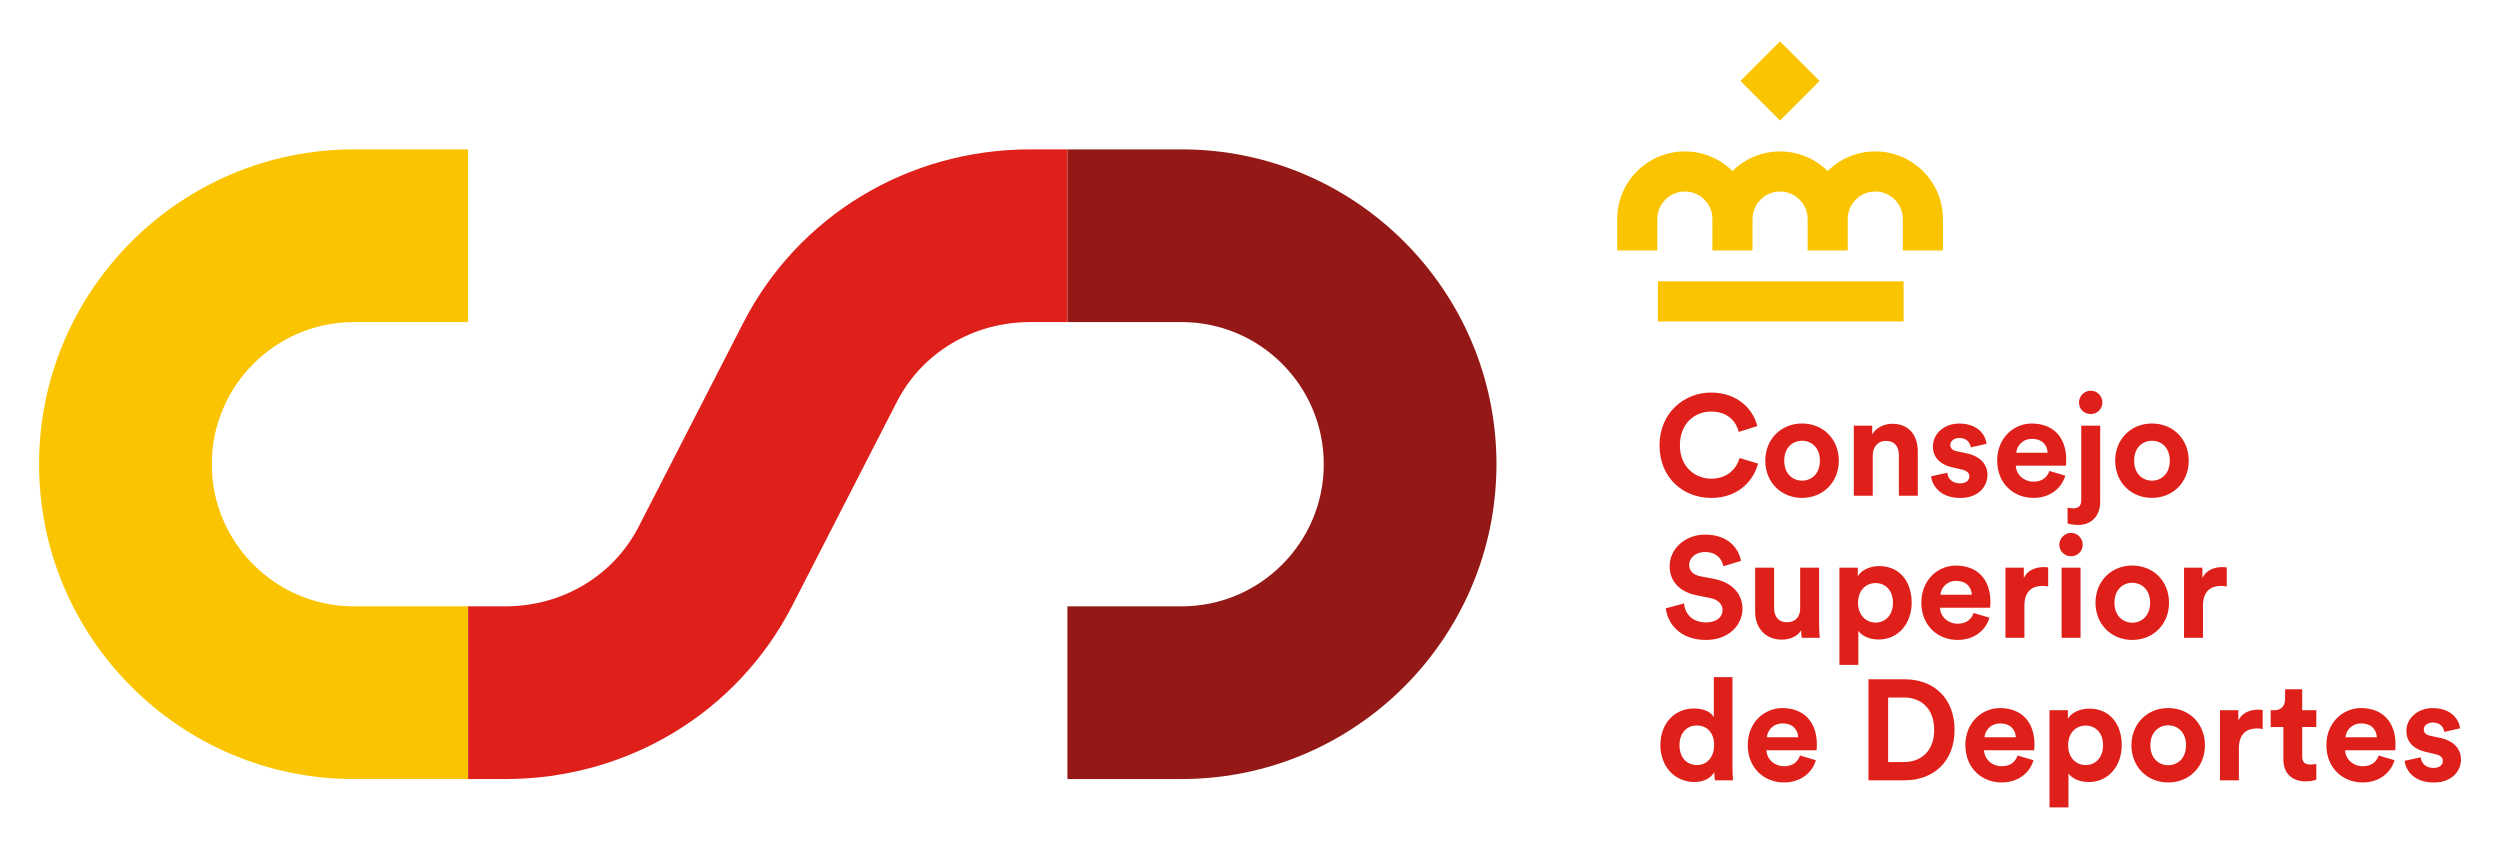
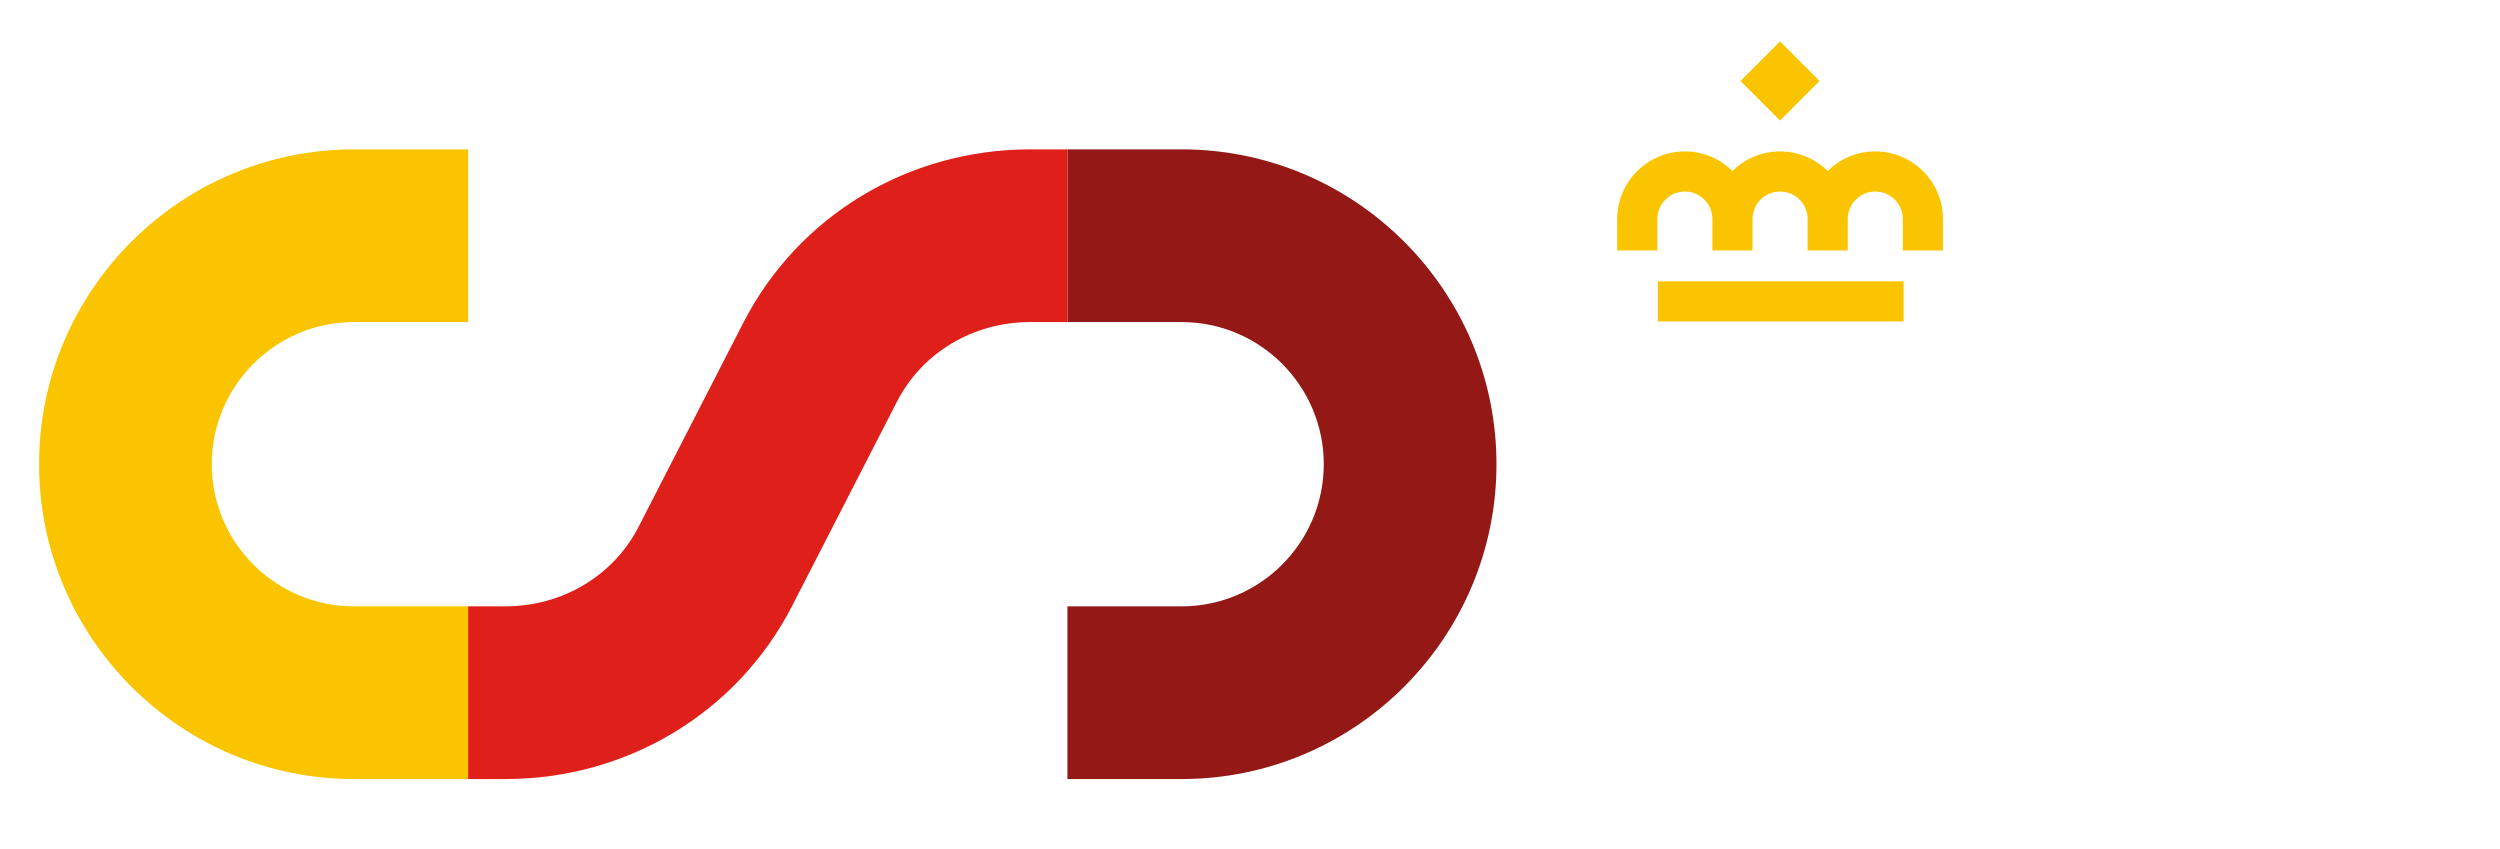
<svg xmlns="http://www.w3.org/2000/svg" id="Capa_1" data-name="Capa 1" viewBox="0 0 979.12 332.42">
  <defs>
    <style>
      .cls-1 {
        fill: #df1f19;
      }

      .cls-2 {
        fill: #fac500;
      }

      .cls-3 {
        fill: #941916;
      }
    </style>
  </defs>
  <g>
    <path class="cls-2" d="M183.34,305.11h-44.74c-67.99,0-123.3-55.32-123.3-123.31s55.31-123.3,123.3-123.3h44.74v67.64h-44.74c-30.69,0-55.66,24.97-55.66,55.66s24.97,55.67,55.66,55.67h44.74v67.64Z" />
    <path class="cls-3" d="M462.79,305.11h-44.74v-67.64h44.74c30.69,0,55.66-24.97,55.66-55.67s-24.97-55.66-55.66-55.66h-44.74V58.5h44.74c67.99,0,123.3,55.31,123.3,123.3s-55.31,123.31-123.3,123.31Z" />
    <path class="cls-1" d="M197.91,305.11h-14.57v-67.64h14.57c22.33,0,42.32-11.94,52.19-31.15l41.02-79.92c21.5-41.88,64.55-67.9,112.36-67.9h14.57v67.64h-14.57c-22.33,0-42.32,11.94-52.18,31.15l-41.02,79.92c-21.5,41.88-64.56,67.9-112.36,67.9Z" />
  </g>
  <path class="cls-2" d="M745.54,125.89h-96.24v-15.71h96.24v15.71ZM734.43,59.3c-7.26,0-13.85,2.94-18.64,7.69-4.79-4.75-11.38-7.69-18.64-7.69s-13.85,2.94-18.64,7.69c-4.79-4.75-11.38-7.69-18.64-7.69-14.61,0-26.5,11.89-26.5,26.5v12.3h15.71v-12.3c0-5.95,4.84-10.79,10.79-10.79s10.79,4.84,10.79,10.79v12.3h15.71v-12.3c0-5.95,4.84-10.79,10.79-10.79s10.79,4.84,10.79,10.79v12.3h15.71v-12.3c0-5.95,4.84-10.79,10.79-10.79s10.79,4.84,10.79,10.79v12.3h15.71v-12.3c0-14.61-11.89-26.5-26.5-26.5ZM712.64,31.71l-15.5-15.5-15.5,15.5,15.5,15.5,15.5-15.5Z" />
-   <path class="cls-1" d="M649.95,174.4c0-12.61,9.54-20.65,20.15-20.65s16.58,6.7,18.14,13.12l-7.26,2.29c-.95-3.8-4.02-7.98-10.88-7.98-5.92,0-12.17,4.24-12.17,13.23,0,8.43,5.92,13.06,12.28,13.06,6.75,0,10.05-4.41,11.11-8.09l7.2,2.18c-1.51,6.08-7.2,13.45-18.31,13.45s-20.26-7.98-20.26-20.6ZM720.17,180.43c0,8.43-6.19,14.57-14.4,14.57s-14.4-6.14-14.4-14.57,6.19-14.57,14.4-14.57,14.4,6.08,14.4,14.57ZM712.75,180.43c0-5.19-3.35-7.81-6.98-7.81s-6.98,2.62-6.98,7.81,3.35,7.81,6.98,7.81,6.98-2.62,6.98-7.81ZM733.46,194.16h-7.42v-27.46h7.2v3.41c1.67-2.85,4.97-4.13,7.92-4.13,6.81,0,9.94,4.86,9.94,10.88v17.3h-7.42v-16.02c0-3.07-1.51-5.47-5.08-5.47-3.24,0-5.14,2.51-5.14,5.69v15.79ZM762.65,185.12c.17,2.18,1.79,4.19,5.02,4.19,2.46,0,3.63-1.29,3.63-2.73,0-1.23-.84-2.23-2.96-2.68l-3.63-.84c-5.3-1.17-7.7-4.35-7.7-8.2,0-4.91,4.35-8.98,10.27-8.98,7.81,0,10.44,4.97,10.77,7.93l-6.19,1.4c-.22-1.62-1.4-3.68-4.52-3.68-1.95,0-3.52,1.17-3.52,2.73,0,1.34,1.01,2.18,2.51,2.46l3.91.84c5.41,1.12,8.15,4.41,8.15,8.43,0,4.47-3.46,9.04-10.66,9.04-8.26,0-11.11-5.36-11.44-8.48l6.36-1.4ZM808.87,186.29c-1.39,4.75-5.75,8.71-12.5,8.71-7.54,0-14.18-5.41-14.18-14.68,0-8.76,6.47-14.45,13.5-14.45,8.49,0,13.56,5.41,13.56,14.23,0,1.06-.11,2.18-.11,2.29h-19.65c.17,3.63,3.24,6.25,6.92,6.25,3.46,0,5.36-1.73,6.25-4.19l6.19,1.84ZM801.95,177.3c-.11-2.73-1.9-5.41-6.14-5.41-3.85,0-5.97,2.9-6.14,5.41h12.28ZM815.12,166.7h7.42v29.86c0,5.3-3.29,9.04-8.59,9.04-2.18,0-3.8-.45-4.19-.61v-6.19c.5.11,1.23.28,2.29.28,2.23,0,3.07-1.23,3.07-3.24v-29.13ZM818.81,153.02c2.57,0,4.58,2.07,4.58,4.63s-2.01,4.52-4.58,4.52-4.58-2.01-4.58-4.52,2.07-4.63,4.58-4.63ZM857.21,180.43c0,8.43-6.19,14.57-14.4,14.57s-14.4-6.14-14.4-14.57,6.19-14.57,14.4-14.57,14.4,6.08,14.4,14.57ZM849.79,180.43c0-5.19-3.35-7.81-6.98-7.81s-6.98,2.62-6.98,7.81,3.35,7.81,6.98,7.81,6.98-2.62,6.98-7.81ZM674.95,221.77c-.39-2.18-2.18-5.58-7.2-5.58-3.74,0-6.19,2.4-6.19,5.02,0,2.18,1.39,3.91,4.3,4.47l5.53,1.06c7.2,1.4,11.05,6.08,11.05,11.67,0,6.08-5.08,12.22-14.29,12.22-10.49,0-15.13-6.75-15.74-12.39l7.14-1.9c.34,3.91,3.07,7.42,8.65,7.42,4.13,0,6.42-2.06,6.42-4.85,0-2.29-1.73-4.08-4.8-4.69l-5.53-1.12c-6.31-1.28-10.38-5.36-10.38-11.33,0-7.03,6.31-12.39,13.79-12.39,9.6,0,13.28,5.8,14.18,10.27l-6.92,2.12ZM705.43,246.83c-1.5,2.57-4.69,3.68-7.59,3.68-6.64,0-10.44-4.86-10.44-10.83v-17.36h7.42v15.85c0,3.07,1.56,5.53,5.02,5.53s5.19-2.23,5.19-5.41v-15.96h7.42v22.49c0,2.12.17,4.02.28,4.97h-7.09c-.11-.56-.23-1.84-.23-2.96ZM720.4,260.39v-38.07h7.2v3.35c1.23-2.12,4.3-3.96,8.43-3.96,8.04,0,12.67,6.14,12.67,14.29s-5.19,14.46-12.95,14.46c-3.8,0-6.59-1.51-7.93-3.35v13.28h-7.42ZM734.57,228.36c-3.8,0-6.87,2.85-6.87,7.7s3.07,7.76,6.87,7.76,6.81-2.85,6.81-7.76-3.01-7.7-6.81-7.7ZM779.17,241.92c-1.39,4.75-5.75,8.71-12.5,8.71-7.54,0-14.18-5.41-14.18-14.68,0-8.76,6.47-14.45,13.5-14.45,8.49,0,13.56,5.41,13.56,14.23,0,1.06-.11,2.18-.11,2.29h-19.65c.17,3.63,3.24,6.25,6.92,6.25,3.46,0,5.36-1.73,6.25-4.19l6.19,1.84ZM772.25,232.93c-.11-2.73-1.9-5.41-6.14-5.41-3.85,0-5.97,2.9-6.14,5.41h12.28ZM802.17,229.69c-.84-.17-1.56-.22-2.23-.22-3.8,0-7.09,1.84-7.09,7.76v12.56h-7.42v-27.46h7.2v4.07c1.67-3.63,5.47-4.3,7.81-4.3.61,0,1.17.06,1.73.11v7.48ZM811.1,208.71c2.57,0,4.58,2.07,4.58,4.63s-2.01,4.52-4.58,4.52-4.58-2.07-4.58-4.52,2.07-4.63,4.58-4.63ZM807.42,249.79v-27.46h7.42v27.46h-7.42ZM849.5,236.06c0,8.43-6.19,14.57-14.4,14.57s-14.4-6.14-14.4-14.57,6.19-14.57,14.4-14.57,14.4,6.08,14.4,14.57ZM842.08,236.06c0-5.19-3.35-7.81-6.98-7.81s-6.98,2.62-6.98,7.81,3.35,7.81,6.98,7.81,6.98-2.62,6.98-7.81ZM872.11,229.69c-.84-.17-1.56-.22-2.23-.22-3.8,0-7.09,1.84-7.09,7.76v12.56h-7.42v-27.46h7.2v4.07c1.67-3.63,5.47-4.3,7.81-4.3.61,0,1.17.06,1.73.11v7.48ZM678.53,300.64c0,1.84.11,3.85.22,4.97h-7.09c-.11-.56-.28-1.9-.28-3.18-1.23,2.18-4.02,3.85-7.7,3.85-7.81,0-13.4-6.14-13.4-14.46s5.41-14.34,13.17-14.34c4.74,0,6.98,1.95,7.76,3.4v-15.68h7.31v35.44ZM664.58,299.64c3.8,0,6.75-2.9,6.75-7.87s-2.96-7.65-6.75-7.65-6.81,2.79-6.81,7.7,2.9,7.81,6.81,7.81ZM711.18,297.74c-1.39,4.74-5.75,8.71-12.5,8.71-7.54,0-14.18-5.41-14.18-14.68,0-8.76,6.47-14.45,13.51-14.45,8.48,0,13.56,5.41,13.56,14.23,0,1.06-.11,2.18-.11,2.29h-19.65c.17,3.63,3.24,6.25,6.92,6.25,3.46,0,5.36-1.73,6.25-4.19l6.19,1.84ZM704.27,288.75c-.11-2.73-1.9-5.41-6.14-5.41-3.85,0-5.97,2.9-6.14,5.41h12.28ZM731.78,305.61v-39.57h14.18c11.28,0,19.54,7.31,19.54,19.81s-8.32,19.76-19.59,19.76h-14.12ZM745.63,298.46c6.47,0,11.89-4.02,11.89-12.61s-5.36-12.67-11.83-12.67h-6.2v25.28h6.14ZM796.42,297.74c-1.39,4.74-5.75,8.71-12.5,8.71-7.54,0-14.18-5.41-14.18-14.68,0-8.76,6.47-14.45,13.5-14.45,8.49,0,13.56,5.41,13.56,14.23,0,1.06-.11,2.18-.11,2.29h-19.65c.17,3.63,3.24,6.25,6.92,6.25,3.46,0,5.36-1.73,6.25-4.19l6.19,1.84ZM789.5,288.75c-.11-2.73-1.9-5.41-6.14-5.41-3.85,0-5.97,2.9-6.14,5.41h12.28ZM802.68,316.21v-38.07h7.2v3.35c1.23-2.12,4.3-3.96,8.43-3.96,8.04,0,12.67,6.14,12.67,14.29s-5.19,14.46-12.95,14.46c-3.8,0-6.59-1.51-7.93-3.35v13.28h-7.42ZM816.85,284.17c-3.8,0-6.87,2.85-6.87,7.7s3.07,7.76,6.87,7.76,6.81-2.85,6.81-7.76-3.01-7.7-6.81-7.7ZM863.57,291.88c0,8.43-6.19,14.57-14.4,14.57s-14.4-6.14-14.4-14.57,6.19-14.57,14.4-14.57,14.4,6.08,14.4,14.57ZM856.15,291.88c0-5.19-3.35-7.81-6.98-7.81s-6.98,2.62-6.98,7.81,3.35,7.81,6.98,7.81,6.98-2.62,6.98-7.81ZM886.18,285.52c-.84-.17-1.56-.23-2.23-.23-3.8,0-7.09,1.84-7.09,7.76v12.56h-7.42v-27.46h7.2v4.08c1.67-3.63,5.47-4.3,7.81-4.3.61,0,1.17.06,1.73.11v7.48ZM901.65,278.15h5.53v6.59h-5.53v11.5c0,2.4,1.12,3.18,3.24,3.18.89,0,1.9-.11,2.29-.22v6.14c-.67.28-2.01.67-4.19.67-5.36,0-8.71-3.18-8.71-8.48v-12.78h-4.97v-6.59h1.4c2.9,0,4.24-1.9,4.24-4.35v-3.85h6.7v8.2ZM937.81,297.74c-1.4,4.74-5.75,8.71-12.5,8.71-7.54,0-14.18-5.41-14.18-14.68,0-8.76,6.47-14.45,13.51-14.45,8.48,0,13.56,5.41,13.56,14.23,0,1.06-.11,2.18-.11,2.29h-19.64c.17,3.63,3.23,6.25,6.92,6.25,3.46,0,5.36-1.73,6.25-4.19l6.2,1.84ZM930.89,288.75c-.11-2.73-1.9-5.41-6.14-5.41-3.85,0-5.97,2.9-6.14,5.41h12.28ZM948.09,296.57c.17,2.18,1.79,4.19,5.02,4.19,2.45,0,3.63-1.28,3.63-2.73,0-1.23-.84-2.23-2.96-2.68l-3.63-.84c-5.3-1.17-7.7-4.35-7.7-8.2,0-4.91,4.35-8.98,10.27-8.98,7.81,0,10.44,4.97,10.77,7.92l-6.19,1.4c-.23-1.62-1.4-3.68-4.52-3.68-1.95,0-3.51,1.17-3.51,2.73,0,1.34,1.01,2.18,2.51,2.46l3.91.84c5.41,1.12,8.15,4.41,8.15,8.43,0,4.47-3.46,9.04-10.66,9.04-8.26,0-11.11-5.36-11.44-8.49l6.36-1.39Z" />
</svg>